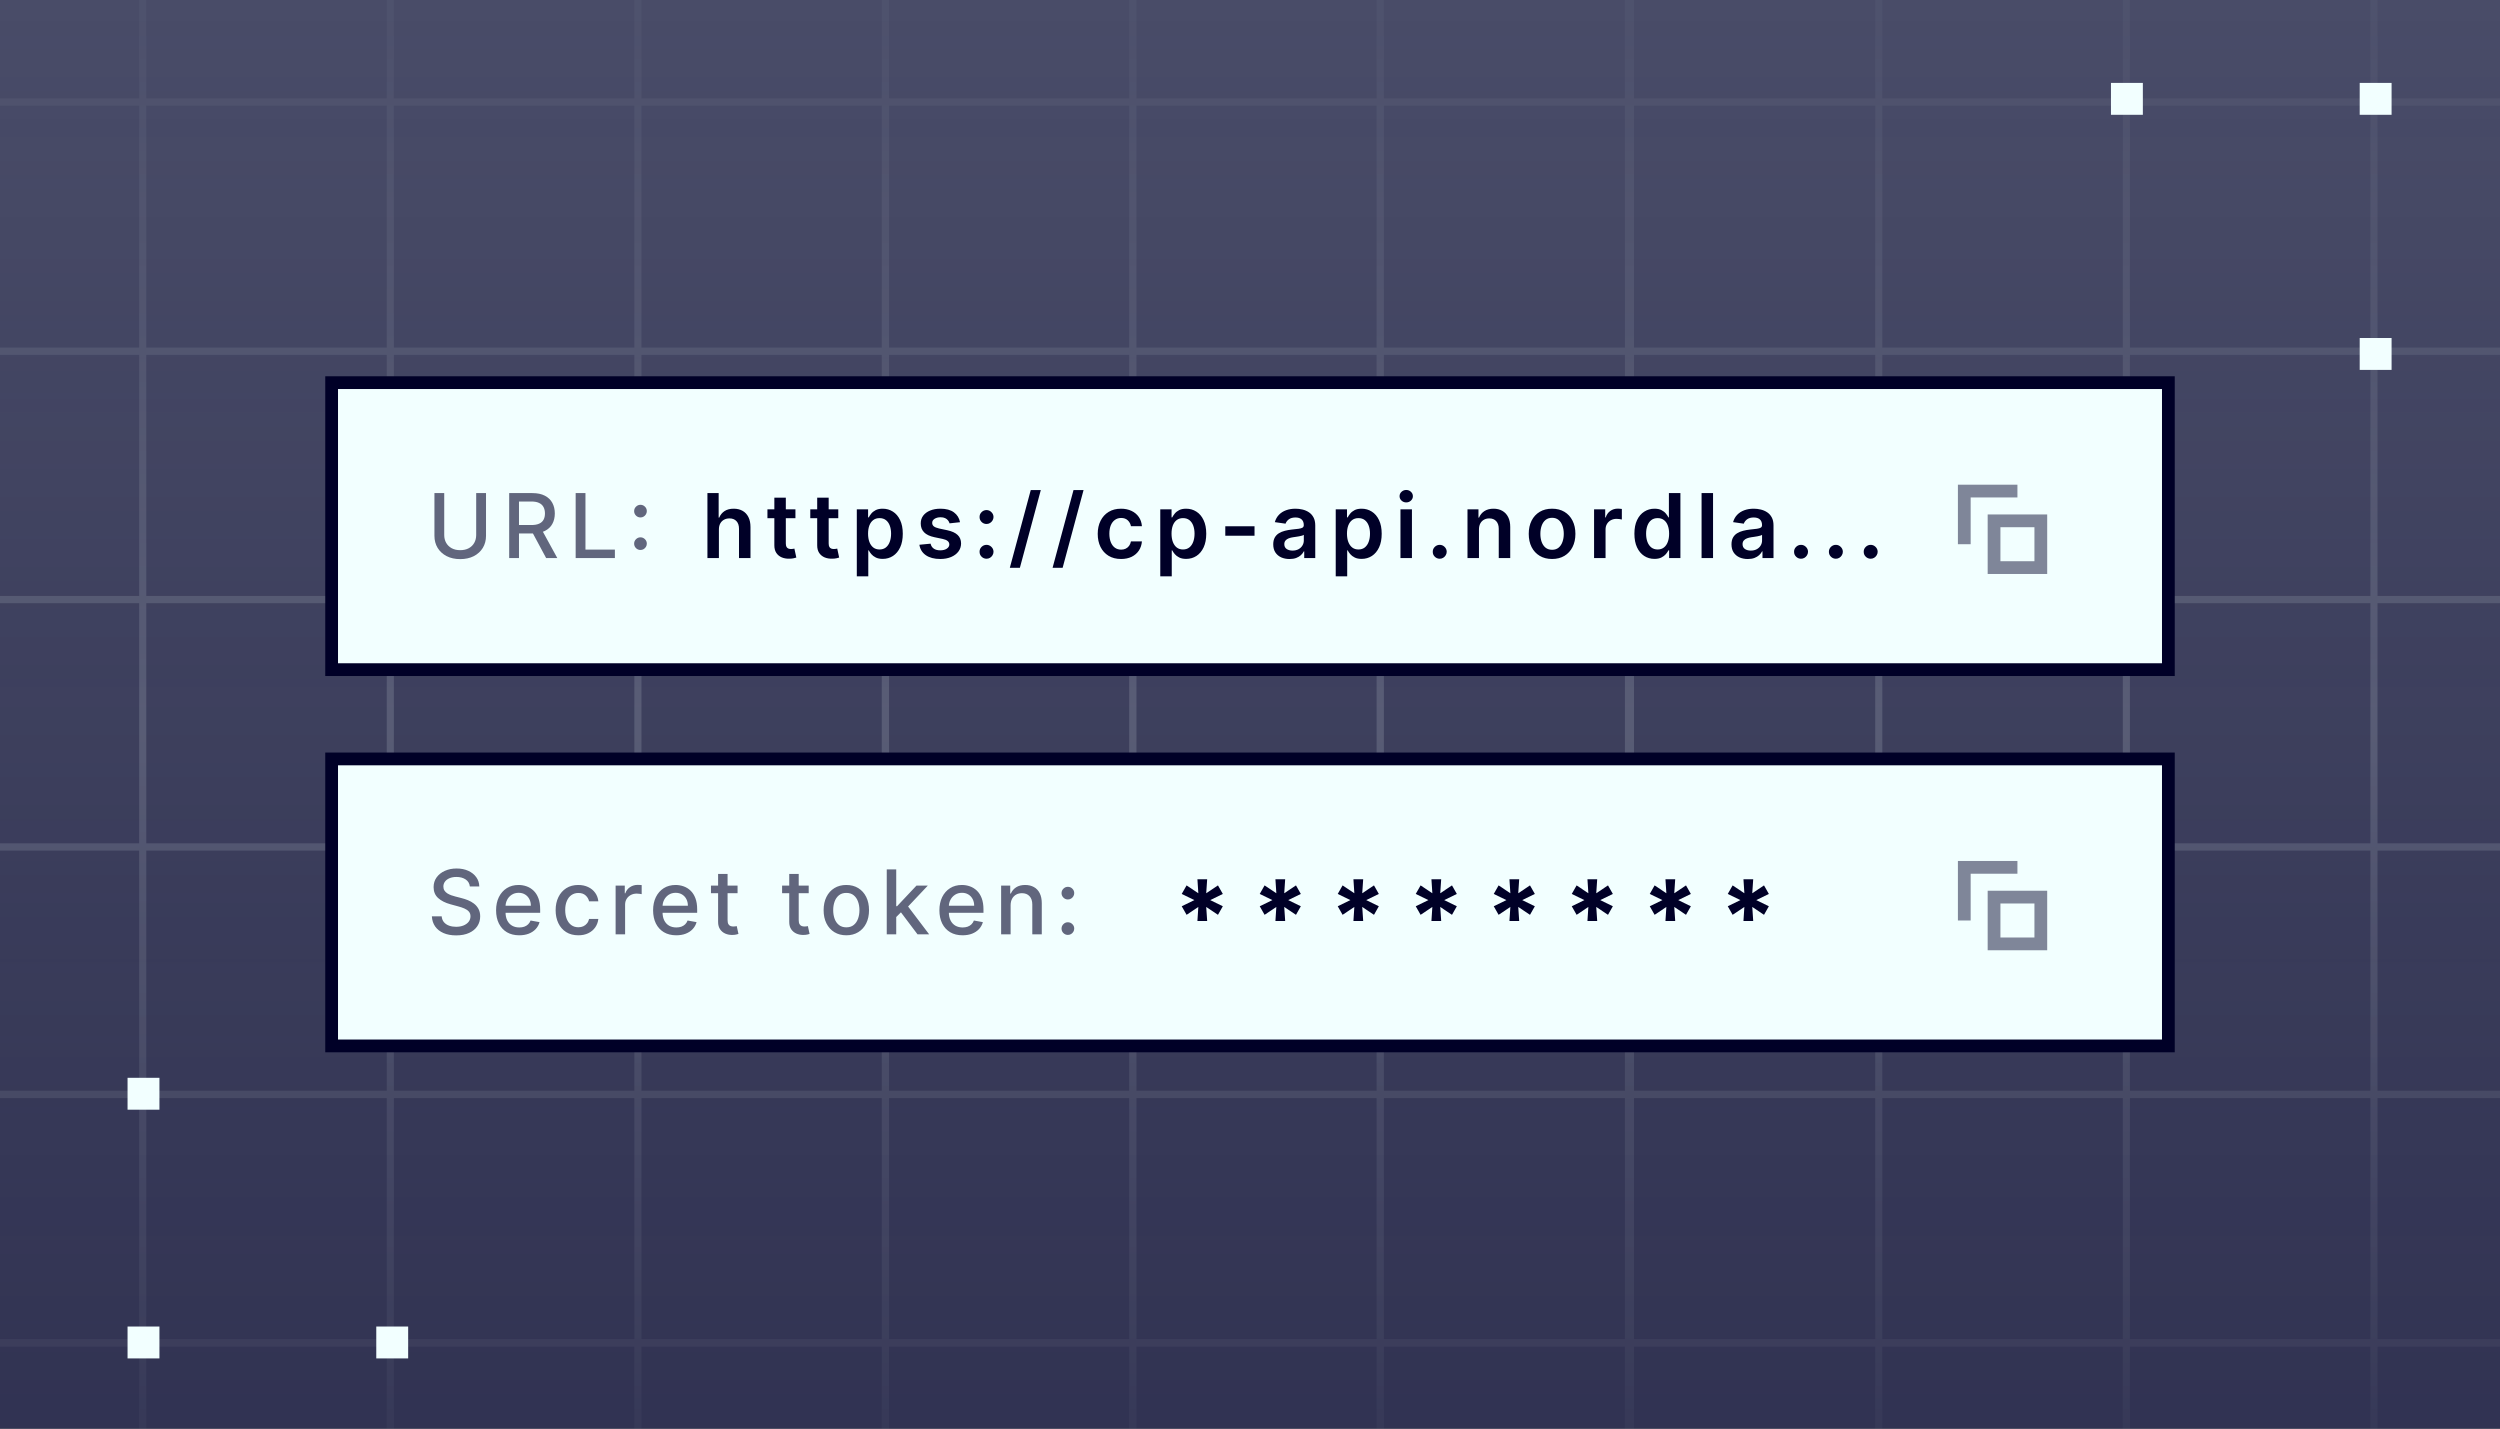
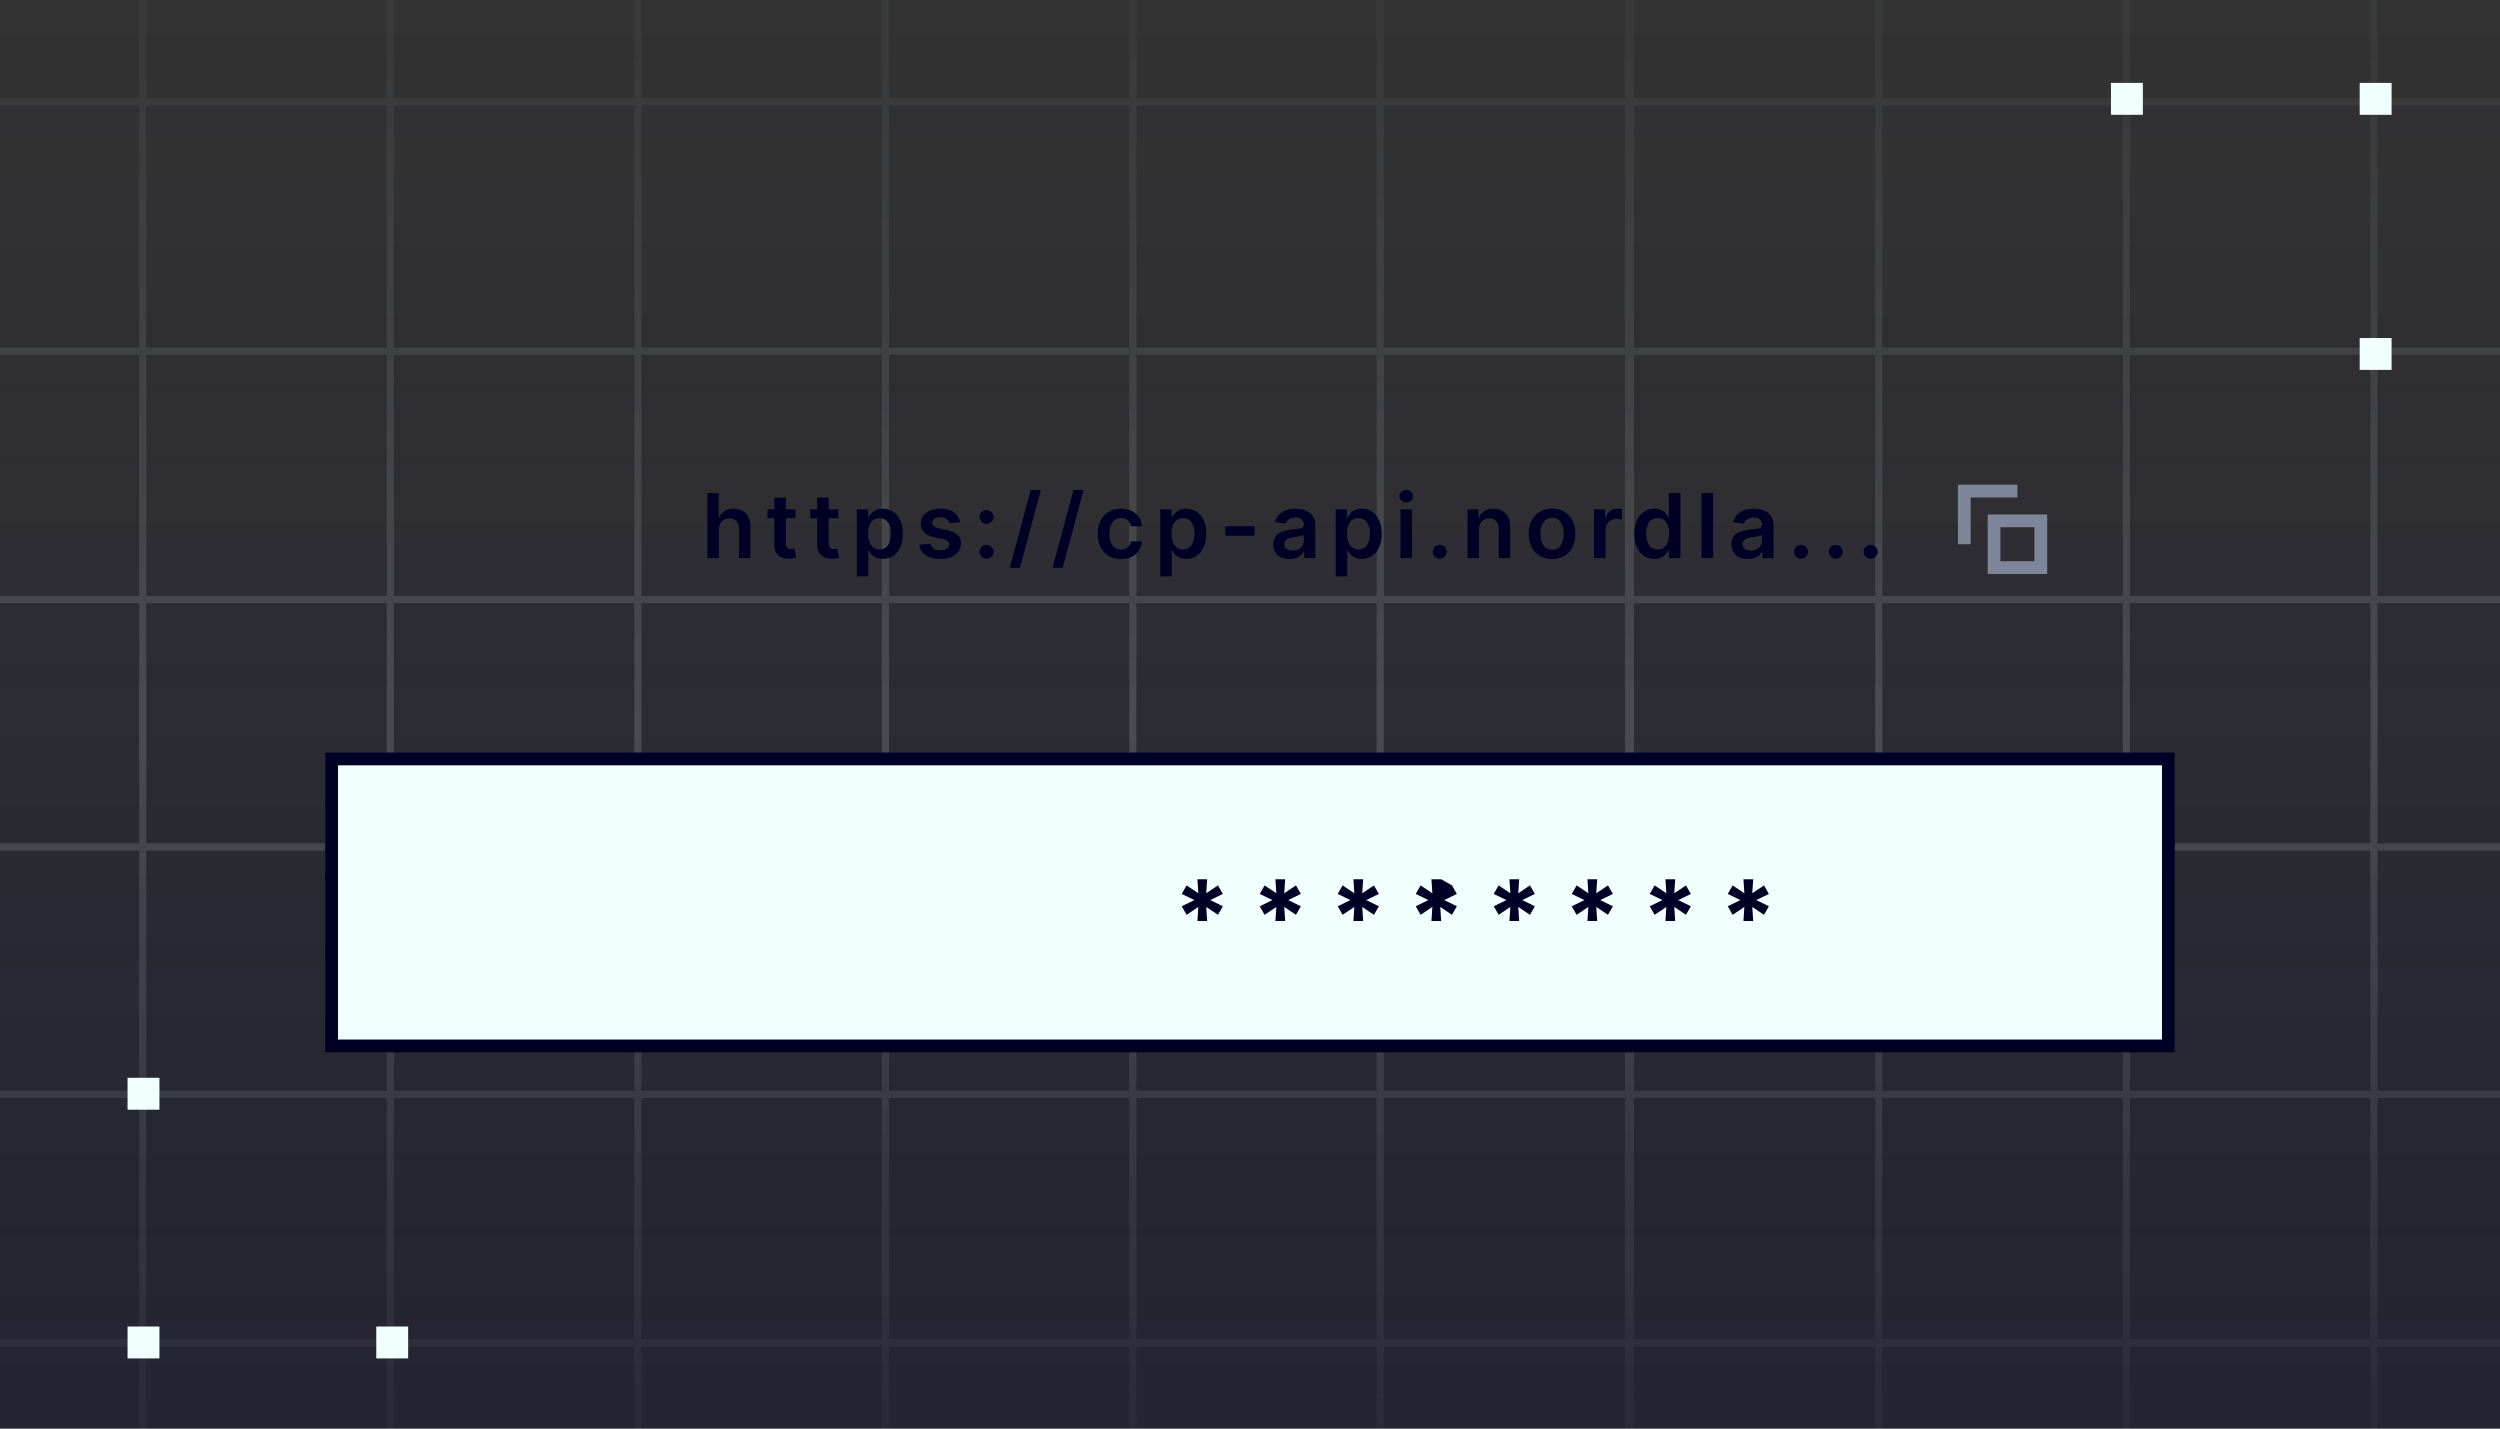
<svg xmlns="http://www.w3.org/2000/svg" width="392" height="224" viewBox="0 0 392 224" fill="none">
  <rect x="0" y="0" width="392" height="224" fill="#333333" stroke="none" />
  <g clip-path="url(#clip0_3937_17754)">
-     <rect width="392" height="224" fill="#494C68" />
    <rect width="392" height="224" fill="url(#paint0_linear_3937_17754)" />
    <path opacity="0.15" d="M528 522.241H-17.002V210.168H-17.001V-101.104H528V522.241ZM-16.002 521.241H21.821V483.445H-16.002V521.241ZM22.935 521.241H60.645V483.445H22.935V521.241ZM61.758 521.241H99.466V483.445H61.758V521.241ZM100.581 521.241H138.26V483.445H100.581V521.241ZM139.402 521.241H177.056V483.445H139.402V521.241ZM178.196 521.241H215.851V483.445H178.196V521.241ZM216.992 521.241H254.787V483.445H216.992V521.241ZM295.147 521.241H332.857V483.445H295.147V521.241ZM333.97 521.241H371.678V483.445H333.97V521.241ZM372.793 521.241H410.473V483.445H372.793V521.241ZM411.614 521.241H449.268V483.445H411.614V521.241ZM450.409 521.241H488.064V483.445H450.409V521.241ZM489.204 521.241H527V483.445H489.204V521.241ZM256.21 521.241H294.033V483.445H256.21V521.241ZM256.21 482.305H294.033V444.65H256.21V482.305ZM-16.002 482.305H21.821V444.65H-16.002V482.305ZM22.935 482.305H60.645V444.65H22.935V482.305ZM61.758 482.305H99.466V444.65H61.758V482.305ZM100.581 482.305H138.26V444.65H100.581V482.305ZM139.402 482.305H177.056V444.65H139.402V482.305ZM178.196 482.305H215.851V444.65H178.196V482.305ZM216.992 482.305H254.787V444.65H216.992V482.305ZM295.147 482.305H332.857V444.65H295.147V482.305ZM333.97 482.305H371.678V444.65H333.97V482.305ZM372.793 482.305H410.473V444.65H372.793V482.305ZM411.614 482.305H449.268V444.65H411.614V482.305ZM450.409 482.305H488.064V444.65H450.409V482.305ZM489.204 482.305H527V444.65H489.204V482.305ZM-16.002 443.509H21.821V405.856H-16.002V443.509ZM22.935 443.509H60.645V405.856H22.935V443.509ZM61.758 443.509H99.466V405.856H61.758V443.509ZM100.581 443.509H138.26V405.856H100.581V443.509ZM139.402 443.509H177.056V405.856H139.402V443.509ZM178.196 443.509H215.851V405.856H178.196V443.509ZM216.992 443.509H254.787V405.856H216.992V443.509ZM256.21 443.509H294.033V405.856H256.21V443.509ZM295.147 443.509H332.857V405.856H295.147V443.509ZM333.97 443.509H371.678V405.856H333.97V443.509ZM372.793 443.509H410.473V405.856H372.793V443.509ZM411.614 443.509H449.268V405.856H411.614V443.509ZM450.409 443.509H488.064V405.856H450.409V443.509ZM489.204 443.509H527V405.856H489.204V443.509ZM-16.002 404.714H21.821V366.92H-16.002V404.714ZM22.935 404.714H60.645V366.92H22.935V404.714ZM61.758 404.714H99.466V366.92H61.758V404.714ZM100.581 404.714H138.26V366.92H100.581V404.714ZM139.402 404.714H177.056V366.92H139.402V404.714ZM178.196 404.714H215.851V366.92H178.196V404.714ZM216.992 404.714H254.787V366.92H216.992V404.714ZM256.21 404.714H294.033V366.92H256.21V404.714ZM295.147 404.714H332.857V366.92H295.147V404.714ZM333.97 404.714H371.678V366.92H333.97V404.714ZM372.793 404.714H410.473V366.92H372.793V404.714ZM411.614 404.714H449.268V366.92H411.614V404.714ZM450.409 404.714H488.064V366.92H450.409V404.714ZM489.204 404.714H527V366.92H489.204V404.714ZM-16.002 365.775H21.821V327.839H-16.002V365.775ZM22.935 365.775H60.645V327.839H22.935V365.775ZM61.758 365.775H99.466V327.839H61.758V365.775ZM100.581 365.775H138.26V327.839H100.581V365.775ZM139.402 365.775H177.056V327.839H139.402V365.775ZM178.196 365.775H215.851V327.839H178.196V365.775ZM216.992 365.775H254.787V327.839H216.992V365.775ZM256.21 365.775H294.033V327.839H256.21V365.775ZM295.147 365.775H332.857V327.839H295.147V365.775ZM333.97 365.775H371.678V327.839H333.97V365.775ZM372.793 365.775H410.473V327.839H372.793V365.775ZM411.614 365.775H449.268V327.839H411.614V365.775ZM450.409 365.775H488.064V327.839H450.409V365.775ZM489.204 365.775H527V327.839H489.204V365.775ZM-16.002 326.695H21.821V288.899H-16.002V326.695ZM22.935 326.695H60.645V288.899H22.935V326.695ZM61.758 326.695H99.466V288.899H61.758V326.695ZM100.581 326.695H138.26V288.899H100.581V326.695ZM139.402 326.695H177.056V288.899H139.402V326.695ZM178.196 326.695H215.851V288.899H178.196V326.695ZM216.992 326.695H254.787V288.899H216.992V326.695ZM256.21 326.695H294.033V288.899H256.21V326.695ZM295.147 326.695H332.857V288.899H295.147V326.695ZM333.97 326.695H371.678V288.899H333.97V326.695ZM372.793 326.695H410.473V288.899H372.793V326.695ZM411.614 326.695H449.268V288.899H411.614V326.695ZM450.409 326.695H488.064V288.899H450.409V326.695ZM489.204 326.695H527V288.899H489.204V326.695ZM-16.002 287.759H21.821V250.104H-16.002V287.759ZM22.935 287.759H60.645V250.104H22.935V287.759ZM61.758 287.759H99.466V250.104H61.758V287.759ZM100.581 287.759H138.26V250.104H100.581V287.759ZM139.402 287.759H177.056V250.104H139.402V287.759ZM178.196 287.759H215.851V250.104H178.196V287.759ZM216.992 287.759H254.787V250.104H216.992V287.759ZM256.21 287.759H294.033V250.104H256.21V287.759ZM295.147 287.759H332.857V250.104H295.147V287.759ZM333.97 287.759H371.678V250.104H333.97V287.759ZM372.793 287.759H410.473V250.104H372.793V287.759ZM411.614 287.759H449.268V250.104H411.614V287.759ZM450.409 287.759H488.064V250.104H450.409V287.759ZM489.204 287.759H527V250.104H489.204V287.759ZM-16.002 248.963H21.821V211.168H-16.002V248.963ZM22.935 248.963H60.645V211.168H22.935V248.963ZM61.758 248.963H99.466V211.168H61.758V248.963ZM100.581 248.963H138.26V211.168H100.581V248.963ZM139.402 248.963H177.056V211.168H139.402V248.963ZM178.196 248.963H215.851V211.168H178.196V248.963ZM216.992 248.963H254.787V211.168H216.992V248.963ZM256.21 248.963H294.033V211.168H256.21V248.963ZM295.147 248.963H332.857V211.168H295.147V248.963ZM333.97 248.963H371.678V211.168H333.97V248.963ZM372.793 248.963H410.473V211.168H372.793V248.963ZM411.614 248.963H449.268V211.168H411.614V248.963ZM450.409 248.963H488.064V211.168H450.409V248.963ZM489.204 248.963H527V211.168H489.204V248.963ZM-16.001 209.969H21.821V172.173H-16.001V209.969ZM22.936 209.969H60.645V172.173H22.936V209.969ZM61.758 209.969H99.466V172.173H61.758V209.969ZM100.581 209.969H138.261V172.173H100.581V209.969ZM139.402 209.969H177.056V172.173H139.402V209.969ZM178.197 209.969H215.852V172.173H178.197V209.969ZM216.992 209.969H254.788V172.173H216.992V209.969ZM256.21 209.969H294.033V172.173H256.21V209.969ZM295.147 209.969H332.857V172.173H295.147V209.969ZM333.97 209.969H371.678V172.173H333.97V209.969ZM372.793 209.969H410.473V172.173H372.793V209.969ZM411.614 209.969H449.268V172.173H411.614V209.969ZM450.409 209.969H488.064V172.173H450.409V209.969ZM489.204 209.969H527V172.173H489.204V209.969ZM-16.001 171.032H21.821V133.377H-16.001V171.032ZM22.936 171.032H60.645V133.377H22.936V171.032ZM61.758 171.032H99.466V133.377H61.758V171.032ZM100.581 171.032H138.261V133.377H100.581V171.032ZM139.402 171.032H177.056V133.377H139.402V171.032ZM178.197 171.032H215.852V133.377H178.197V171.032ZM216.992 171.032H254.788V133.377H216.992V171.032ZM256.21 171.032H294.033V133.378H256.21V171.032ZM295.147 171.032H332.857V133.378H295.147V171.032ZM333.97 171.032H371.678V133.378H333.97V171.032ZM372.793 171.032H410.473V133.378H372.793V171.032ZM411.614 171.032H449.268V133.378H411.614V171.032ZM450.409 171.032H488.064V133.378H450.409V171.032ZM489.204 171.032H527V133.378H489.204V171.032ZM-16.001 132.236H21.821V94.584H-16.001V132.236ZM22.936 132.236H60.645V94.584H22.936V132.236ZM61.758 132.236H99.466V94.584H61.758V132.236ZM100.581 132.236H138.261V94.584H100.581V132.236ZM139.402 132.236H177.056V94.584H139.402V132.236ZM178.197 132.236H215.852V94.584H178.197V132.236ZM216.992 132.236H254.788V94.584H216.992V132.236ZM256.21 132.236H294.033V94.584H256.21V132.236ZM295.147 132.236H332.857V94.584H295.147V132.236ZM333.97 132.236H371.678V94.584H333.97V132.236ZM372.793 132.236H410.473V94.584H372.793V132.236ZM411.614 132.236H449.268V94.584H411.614V132.236ZM450.409 132.236H488.064V94.584H450.409V132.236ZM489.204 132.236H527V94.584H489.204V132.236ZM256.21 93.441H294.033V55.648H256.21V93.441ZM295.147 93.441H332.857V55.648H295.147V93.441ZM333.97 93.441H371.678V55.648H333.97V93.441ZM372.793 93.441H410.473V55.648H372.793V93.441ZM411.614 93.441H449.268V55.648H411.614V93.441ZM450.409 93.441H488.064V55.648H450.409V93.441ZM489.204 93.441H527V55.648H489.204V93.441ZM-16.001 93.44H21.821V55.648H-16.001V93.44ZM22.936 93.44H60.645V55.648H22.936V93.44ZM61.758 93.44H99.466V55.648H61.758V93.44ZM100.581 93.44H138.261V55.648H100.581V93.44ZM139.402 93.44H177.056V55.648H139.402V93.44ZM178.197 93.44H215.852V55.648H178.197V93.44ZM216.992 93.44H254.788V55.648H216.992V93.44ZM-16.001 54.503H21.821V16.566H-16.001V54.503ZM22.936 54.503H60.645V16.566H22.936V54.503ZM61.758 54.503H99.466V16.566H61.758V54.503ZM100.581 54.503H138.261V16.566H100.581V54.503ZM139.402 54.503H177.056V16.566H139.402V54.503ZM178.197 54.503H215.852V16.566H178.197V54.503ZM216.992 54.503H254.788V16.566H216.992V54.503ZM256.21 54.503H294.033V16.566H256.21V54.503ZM295.147 54.503H332.857V16.566H295.147V54.503ZM333.97 54.503H371.678V16.566H333.97V54.503ZM372.793 54.503H410.473V16.566H372.793V54.503ZM411.614 54.503H449.268V16.566H411.614V54.503ZM450.409 54.503H488.064V16.566H450.409V54.503ZM489.204 54.503H527V16.566H489.204V54.503ZM-16.001 15.423H21.821V-22.373H-16.001V15.423ZM22.936 15.423H60.645V-22.373H22.936V15.423ZM61.758 15.423H99.466V-22.373H61.758V15.423ZM100.581 15.423H138.261V-22.373H100.581V15.423ZM139.402 15.423H177.056V-22.373H139.402V15.423ZM178.197 15.423H215.852V-22.373H178.197V15.423ZM216.992 15.423H254.788V-22.373H216.992V15.423ZM256.21 15.423H294.033V-22.373H256.21V15.423ZM295.147 15.423H332.857V-22.373H295.147V15.423ZM333.97 15.423H371.678V-22.373H333.97V15.423ZM372.793 15.423H410.473V-22.373H372.793V15.423ZM411.614 15.423H449.268V-22.373H411.614V15.423ZM450.409 15.423H488.064V-22.373H450.409V15.423ZM489.204 15.423H527V-22.373H489.204V15.423ZM-16.001 -23.514H21.821V-61.168H-16.001V-23.514ZM22.936 -23.514H60.645V-61.168H22.936V-23.514ZM61.758 -23.514H99.466V-61.168H61.758V-23.514ZM100.581 -23.514H138.261V-61.168H100.581V-23.514ZM139.402 -23.514H177.056V-61.168H139.402V-23.514ZM178.197 -23.514H215.852V-61.168H178.197V-23.514ZM216.992 -23.514H254.788V-61.168H216.992V-23.514ZM256.21 -23.514H294.033V-61.168H256.21V-23.514ZM295.147 -23.514H332.857V-61.168H295.147V-23.514ZM333.97 -23.514H371.678V-61.168H333.97V-23.514ZM372.793 -23.514H410.473V-61.168H372.793V-23.514ZM411.614 -23.514H449.268V-61.168H411.614V-23.514ZM450.409 -23.514H488.064V-61.168H450.409V-23.514ZM489.204 -23.514H527V-61.168H489.204V-23.514ZM-16.001 -62.31H21.821V-100.104H-16.001V-62.31ZM22.936 -62.31H60.645V-100.104H22.936V-62.31ZM61.758 -62.31H99.466V-100.104H61.758V-62.31ZM100.581 -62.31H138.261V-100.104H100.581V-62.31ZM139.402 -62.31H177.056V-100.104H139.402V-62.31ZM178.197 -62.31H215.852V-100.104H178.197V-62.31ZM216.992 -62.31H254.788V-100.104H216.992V-62.31ZM256.21 -62.31H294.033V-100.104H256.21V-62.31ZM295.147 -62.31H332.857V-100.104H295.147V-62.31ZM333.97 -62.31H371.678V-100.104H333.97V-62.31ZM372.793 -62.31H410.473V-100.104H372.793V-62.31ZM411.614 -62.31H449.268V-100.104H411.614V-62.31ZM450.409 -62.31H488.064V-100.104H450.409V-62.31ZM489.204 -62.31H527V-100.104H489.204V-62.31Z" fill="url(#paint1_linear_3937_17754)" />
    <path d="M331 18L331 13L336 13L336 18L331 18Z" fill="#F2FFFF" />
    <path d="M370 18L370 13L375 13L375 18L370 18Z" fill="#F2FFFF" />
    <path d="M370 58L370 53L375 53L375 58L370 58Z" fill="#F2FFFF" />
    <path d="M20 213L20 208L25 208L25 213L20 213Z" fill="#F2FFFF" />
    <path d="M20 174L20 169L25 169L25 174L20 174Z" fill="#F2FFFF" />
    <path d="M59 213L59 208L64 208L64 213L59 213Z" fill="#F2FFFF" />
-     <rect x="52" y="60" width="288" height="45" fill="#F2FFFF" stroke="#000027" stroke-width="2" />
    <path d="M321 90H311.667V80.667H321V90ZM313.667 88H319V82.667H313.667V88ZM316.333 78H309V85.333H307V76H316.333V78Z" fill="#7F8699" />
-     <path d="M74.666 77.318H76.207V84.015C76.207 84.728 76.04 85.359 75.705 85.909C75.371 86.456 74.9 86.887 74.293 87.202C73.687 87.513 72.976 87.669 72.16 87.669C71.349 87.669 70.639 87.513 70.033 87.202C69.426 86.887 68.956 86.456 68.621 85.909C68.286 85.359 68.119 84.728 68.119 84.015V77.318H69.655V83.891C69.655 84.351 69.756 84.761 69.958 85.119C70.164 85.477 70.454 85.758 70.828 85.964C71.203 86.166 71.647 86.267 72.16 86.267C72.678 86.267 73.123 86.166 73.498 85.964C73.876 85.758 74.164 85.477 74.363 85.119C74.565 84.761 74.666 84.351 74.666 83.891V77.318ZM79.841 87.5V77.318H83.47C84.259 77.318 84.914 77.454 85.434 77.726C85.958 77.998 86.349 78.374 86.607 78.854C86.866 79.332 86.995 79.883 86.995 80.51C86.995 81.133 86.864 81.682 86.602 82.156C86.344 82.626 85.953 82.992 85.429 83.254C84.909 83.516 84.254 83.647 83.465 83.647H80.716V82.325H83.326C83.823 82.325 84.228 82.253 84.539 82.111C84.854 81.968 85.084 81.761 85.23 81.489C85.376 81.218 85.449 80.891 85.449 80.51C85.449 80.126 85.374 79.792 85.225 79.511C85.079 79.229 84.849 79.013 84.534 78.864C84.222 78.712 83.813 78.636 83.306 78.636H81.377V87.5H79.841ZM84.867 82.906L87.383 87.5H85.633L83.167 82.906H84.867ZM90.264 87.5V77.318H91.8V86.178H96.414V87.5H90.264ZM100.427 86.237C100.155 86.237 99.921 86.141 99.726 85.949C99.53 85.753 99.432 85.518 99.432 85.243C99.432 84.971 99.53 84.739 99.726 84.547C99.921 84.351 100.155 84.254 100.427 84.254C100.699 84.254 100.932 84.351 101.128 84.547C101.323 84.739 101.421 84.971 101.421 85.243C101.421 85.425 101.375 85.593 101.282 85.745C101.192 85.894 101.073 86.013 100.924 86.103C100.775 86.192 100.609 86.237 100.427 86.237ZM100.427 81.136C100.155 81.136 99.921 81.04 99.726 80.848C99.53 80.653 99.432 80.417 99.432 80.142C99.432 79.87 99.53 79.638 99.726 79.446C99.921 79.251 100.155 79.153 100.427 79.153C100.699 79.153 100.932 79.251 101.128 79.446C101.323 79.638 101.421 79.87 101.421 80.142C101.421 80.324 101.375 80.492 101.282 80.644C101.192 80.793 101.073 80.913 100.924 81.002C100.775 81.092 100.609 81.136 100.427 81.136Z" fill="#000027" fill-opacity="0.6" />
    <path d="M112.724 83.026V87.5H110.925V77.318H112.685V81.161H112.774C112.953 80.73 113.23 80.391 113.604 80.142C113.982 79.89 114.463 79.764 115.046 79.764C115.576 79.764 116.039 79.875 116.433 80.097C116.828 80.319 117.133 80.644 117.348 81.072C117.567 81.499 117.676 82.021 117.676 82.638V87.5H115.876V82.916C115.876 82.403 115.744 82.003 115.479 81.718C115.217 81.43 114.849 81.285 114.375 81.285C114.057 81.285 113.772 81.355 113.52 81.494C113.271 81.63 113.076 81.827 112.933 82.086C112.794 82.344 112.724 82.658 112.724 83.026ZM124.724 79.864V81.256H120.334V79.864H124.724ZM121.418 78.034H123.217V85.203C123.217 85.445 123.254 85.631 123.327 85.76C123.403 85.886 123.503 85.972 123.625 86.019C123.748 86.065 123.884 86.088 124.033 86.088C124.146 86.088 124.248 86.08 124.341 86.063C124.437 86.047 124.51 86.032 124.56 86.019L124.863 87.425C124.767 87.459 124.629 87.495 124.45 87.535C124.275 87.575 124.059 87.598 123.804 87.604C123.353 87.618 122.947 87.55 122.586 87.401C122.225 87.248 121.938 87.013 121.726 86.695C121.517 86.376 121.414 85.979 121.418 85.501V78.034ZM131.442 79.864V81.256H127.052V79.864H131.442ZM128.136 78.034H129.936V85.203C129.936 85.445 129.972 85.631 130.045 85.76C130.121 85.886 130.221 85.972 130.344 86.019C130.466 86.065 130.602 86.088 130.751 86.088C130.864 86.088 130.967 86.08 131.059 86.063C131.156 86.047 131.228 86.032 131.278 86.019L131.581 87.425C131.485 87.459 131.348 87.495 131.169 87.535C130.993 87.575 130.778 87.598 130.522 87.604C130.072 87.618 129.666 87.55 129.304 87.401C128.943 87.248 128.656 87.013 128.444 86.695C128.236 86.376 128.133 85.979 128.136 85.501V78.034ZM134.347 90.364V79.864H136.117V81.126H136.222C136.314 80.941 136.445 80.744 136.614 80.535C136.783 80.323 137.012 80.142 137.3 79.993C137.589 79.84 137.957 79.764 138.404 79.764C138.994 79.764 139.526 79.915 140 80.217C140.477 80.515 140.855 80.957 141.134 81.544C141.415 82.127 141.556 82.843 141.556 83.692C141.556 84.53 141.419 85.243 141.144 85.829C140.868 86.416 140.494 86.864 140.02 87.172C139.546 87.48 139.009 87.634 138.409 87.634C137.972 87.634 137.609 87.561 137.32 87.415C137.032 87.27 136.8 87.094 136.624 86.888C136.452 86.68 136.318 86.483 136.222 86.297H136.147V90.364H134.347ZM136.112 83.682C136.112 84.176 136.182 84.608 136.321 84.979C136.464 85.351 136.667 85.641 136.933 85.849C137.201 86.055 137.526 86.158 137.907 86.158C138.305 86.158 138.638 86.052 138.906 85.84C139.175 85.624 139.377 85.331 139.513 84.96C139.652 84.585 139.722 84.159 139.722 83.682C139.722 83.208 139.654 82.787 139.518 82.419C139.382 82.051 139.18 81.763 138.911 81.554C138.643 81.345 138.308 81.241 137.907 81.241C137.523 81.241 137.196 81.342 136.928 81.544C136.659 81.746 136.455 82.03 136.316 82.394C136.18 82.759 136.112 83.188 136.112 83.682ZM150.533 81.882L148.892 82.061C148.846 81.895 148.765 81.74 148.649 81.594C148.536 81.448 148.383 81.33 148.191 81.241C147.999 81.151 147.764 81.106 147.485 81.106C147.111 81.106 146.796 81.188 146.541 81.35C146.289 81.513 146.165 81.723 146.168 81.981C146.165 82.204 146.246 82.384 146.411 82.523C146.58 82.663 146.859 82.777 147.247 82.867L148.549 83.145C149.272 83.301 149.809 83.548 150.16 83.886C150.515 84.224 150.694 84.666 150.697 85.213C150.694 85.694 150.553 86.118 150.274 86.486C149.999 86.85 149.616 87.135 149.126 87.341C148.635 87.546 148.072 87.649 147.436 87.649C146.501 87.649 145.749 87.454 145.178 87.062C144.608 86.668 144.269 86.12 144.159 85.417L145.914 85.248C145.994 85.593 146.163 85.853 146.421 86.028C146.68 86.204 147.016 86.292 147.431 86.292C147.858 86.292 148.201 86.204 148.46 86.028C148.722 85.853 148.852 85.636 148.852 85.377C148.852 85.158 148.768 84.978 148.599 84.835C148.433 84.693 148.175 84.583 147.823 84.507L146.521 84.234C145.788 84.081 145.246 83.824 144.895 83.463C144.544 83.099 144.37 82.638 144.373 82.081C144.37 81.61 144.497 81.203 144.756 80.858C145.018 80.51 145.381 80.242 145.845 80.053C146.312 79.86 146.851 79.764 147.46 79.764C148.355 79.764 149.06 79.955 149.573 80.336C150.09 80.717 150.41 81.233 150.533 81.882ZM154.69 87.609C154.388 87.609 154.129 87.503 153.914 87.291C153.699 87.079 153.593 86.82 153.596 86.516C153.593 86.217 153.699 85.962 153.914 85.75C154.129 85.538 154.388 85.432 154.69 85.432C154.981 85.432 155.235 85.538 155.45 85.75C155.669 85.962 155.78 86.217 155.783 86.516C155.78 86.718 155.727 86.902 155.624 87.067C155.525 87.233 155.392 87.366 155.227 87.465C155.064 87.561 154.885 87.609 154.69 87.609ZM154.69 82.16C154.388 82.16 154.129 82.055 153.914 81.842C153.699 81.627 153.593 81.368 153.596 81.067C153.593 80.769 153.699 80.513 153.914 80.301C154.129 80.086 154.388 79.978 154.69 79.978C154.981 79.978 155.235 80.086 155.45 80.301C155.669 80.513 155.78 80.769 155.783 81.067C155.78 81.266 155.727 81.448 155.624 81.614C155.525 81.779 155.392 81.912 155.227 82.011C155.064 82.111 154.885 82.16 154.69 82.16ZM163.198 76.841L159.917 89.031H158.341L161.622 76.841H163.198ZM169.902 76.841L166.621 89.031H165.045L168.326 76.841H169.902ZM175.782 87.649C175.02 87.649 174.365 87.482 173.818 87.147C173.275 86.812 172.855 86.35 172.56 85.76C172.269 85.167 172.123 84.484 172.123 83.712C172.123 82.936 172.272 82.252 172.57 81.658C172.869 81.062 173.289 80.598 173.833 80.266C174.38 79.932 175.026 79.764 175.772 79.764C176.392 79.764 176.94 79.879 177.418 80.107C177.898 80.333 178.281 80.653 178.566 81.067C178.851 81.478 179.013 81.958 179.053 82.508H177.333C177.263 82.141 177.098 81.834 176.836 81.589C176.577 81.34 176.231 81.216 175.797 81.216C175.429 81.216 175.106 81.315 174.827 81.514C174.549 81.71 174.332 81.992 174.176 82.359C174.024 82.727 173.947 83.168 173.947 83.682C173.947 84.202 174.024 84.65 174.176 85.024C174.328 85.395 174.542 85.682 174.817 85.884C175.096 86.083 175.422 86.183 175.797 86.183C176.062 86.183 176.299 86.133 176.508 86.033C176.72 85.931 176.897 85.783 177.04 85.591C177.182 85.399 177.28 85.165 177.333 84.89H179.053C179.01 85.43 178.851 85.909 178.576 86.327C178.301 86.741 177.926 87.066 177.452 87.301C176.978 87.533 176.422 87.649 175.782 87.649ZM181.931 90.364V79.864H183.701V81.126H183.805C183.898 80.941 184.029 80.744 184.198 80.535C184.367 80.323 184.596 80.142 184.884 79.993C185.172 79.84 185.54 79.764 185.988 79.764C186.578 79.764 187.11 79.915 187.584 80.217C188.061 80.515 188.439 80.957 188.717 81.544C188.999 82.127 189.14 82.843 189.14 83.692C189.14 84.53 189.002 85.243 188.727 85.829C188.452 86.416 188.078 86.864 187.604 87.172C187.13 87.48 186.593 87.634 185.993 87.634C185.555 87.634 185.192 87.561 184.904 87.415C184.616 87.27 184.384 87.094 184.208 86.888C184.036 86.68 183.901 86.483 183.805 86.297H183.731V90.364H181.931ZM183.696 83.682C183.696 84.176 183.765 84.608 183.905 84.979C184.047 85.351 184.251 85.641 184.516 85.849C184.785 86.055 185.109 86.158 185.491 86.158C185.888 86.158 186.221 86.052 186.49 85.84C186.758 85.624 186.961 85.331 187.096 84.96C187.236 84.585 187.305 84.159 187.305 83.682C187.305 83.208 187.237 82.787 187.101 82.419C186.966 82.051 186.763 81.763 186.495 81.554C186.226 81.345 185.892 81.241 185.491 81.241C185.106 81.241 184.78 81.342 184.511 81.544C184.243 81.746 184.039 82.03 183.9 82.394C183.764 82.759 183.696 83.188 183.696 83.682ZM196.71 82.519V84H192.126V82.519H196.71ZM202.2 87.654C201.716 87.654 201.28 87.568 200.892 87.396C200.508 87.22 200.203 86.961 199.978 86.62C199.756 86.279 199.644 85.858 199.644 85.357C199.644 84.926 199.724 84.57 199.883 84.288C200.042 84.007 200.259 83.781 200.534 83.612C200.81 83.443 201.119 83.316 201.464 83.229C201.812 83.14 202.172 83.075 202.543 83.035C202.99 82.989 203.353 82.948 203.632 82.911C203.91 82.871 204.112 82.812 204.238 82.732C204.368 82.649 204.432 82.522 204.432 82.349V82.32C204.432 81.945 204.321 81.655 204.099 81.45C203.877 81.244 203.557 81.141 203.14 81.141C202.699 81.141 202.349 81.237 202.091 81.43C201.835 81.622 201.663 81.849 201.573 82.111L199.893 81.872C200.026 81.408 200.244 81.02 200.549 80.709C200.854 80.394 201.227 80.159 201.668 80.003C202.109 79.844 202.596 79.764 203.13 79.764C203.497 79.764 203.864 79.807 204.228 79.894C204.593 79.98 204.926 80.122 205.228 80.321C205.529 80.517 205.771 80.783 205.953 81.121C206.139 81.46 206.232 81.882 206.232 82.389V87.5H204.502V86.451H204.442C204.333 86.663 204.179 86.862 203.98 87.048C203.784 87.23 203.537 87.377 203.239 87.49C202.944 87.599 202.598 87.654 202.2 87.654ZM202.667 86.332C203.028 86.332 203.342 86.26 203.607 86.118C203.872 85.972 204.076 85.78 204.218 85.541C204.364 85.303 204.437 85.042 204.437 84.761V83.861C204.381 83.907 204.285 83.95 204.149 83.99C204.016 84.03 203.867 84.065 203.701 84.094C203.536 84.124 203.372 84.151 203.209 84.174C203.047 84.197 202.906 84.217 202.787 84.234C202.518 84.27 202.278 84.33 202.066 84.413C201.854 84.496 201.686 84.612 201.564 84.761C201.441 84.906 201.38 85.095 201.38 85.327C201.38 85.659 201.501 85.909 201.743 86.078C201.984 86.247 202.293 86.332 202.667 86.332ZM209.442 90.364V79.864H211.211V81.126H211.316C211.409 80.941 211.54 80.744 211.709 80.535C211.878 80.323 212.106 80.142 212.395 79.993C212.683 79.84 213.051 79.764 213.498 79.764C214.088 79.764 214.62 79.915 215.094 80.217C215.571 80.515 215.949 80.957 216.228 81.544C216.509 82.127 216.65 82.843 216.65 83.692C216.65 84.53 216.513 85.243 216.238 85.829C215.963 86.416 215.588 86.864 215.114 87.172C214.64 87.48 214.103 87.634 213.503 87.634C213.066 87.634 212.703 87.561 212.415 87.415C212.126 87.27 211.894 87.094 211.719 86.888C211.546 86.68 211.412 86.483 211.316 86.297H211.241V90.364H209.442ZM211.206 83.682C211.206 84.176 211.276 84.608 211.415 84.979C211.558 85.351 211.762 85.641 212.027 85.849C212.295 86.055 212.62 86.158 213.001 86.158C213.399 86.158 213.732 86.052 214 85.84C214.269 85.624 214.471 85.331 214.607 84.96C214.746 84.585 214.816 84.159 214.816 83.682C214.816 83.208 214.748 82.787 214.612 82.419C214.476 82.051 214.274 81.763 214.005 81.554C213.737 81.345 213.402 81.241 213.001 81.241C212.617 81.241 212.29 81.342 212.022 81.544C211.753 81.746 211.549 82.03 211.41 82.394C211.274 82.759 211.206 83.188 211.206 83.682ZM219.592 87.5V79.864H221.391V87.5H219.592ZM220.496 78.78C220.211 78.78 219.966 78.685 219.761 78.496C219.555 78.304 219.452 78.074 219.452 77.805C219.452 77.534 219.555 77.303 219.761 77.114C219.966 76.922 220.211 76.826 220.496 76.826C220.785 76.826 221.03 76.922 221.232 77.114C221.438 77.303 221.54 77.534 221.54 77.805C221.54 78.074 221.438 78.304 221.232 78.496C221.03 78.685 220.785 78.78 220.496 78.78ZM225.751 87.609C225.449 87.609 225.19 87.503 224.975 87.291C224.76 87.079 224.654 86.82 224.657 86.516C224.654 86.217 224.76 85.962 224.975 85.75C225.19 85.538 225.449 85.432 225.751 85.432C226.042 85.432 226.296 85.538 226.511 85.75C226.73 85.962 226.841 86.217 226.844 86.516C226.841 86.718 226.788 86.902 226.685 87.067C226.586 87.233 226.453 87.366 226.287 87.465C226.125 87.561 225.946 87.609 225.751 87.609ZM231.902 83.026V87.5H230.102V79.864H231.823V81.161H231.912C232.088 80.734 232.368 80.394 232.752 80.142C233.14 79.89 233.619 79.764 234.189 79.764C234.716 79.764 235.175 79.877 235.566 80.102C235.961 80.328 236.266 80.654 236.481 81.082C236.7 81.509 236.807 82.028 236.804 82.638V87.5H235.004V82.916C235.004 82.406 234.872 82.006 234.607 81.718C234.345 81.43 233.982 81.285 233.518 81.285C233.203 81.285 232.923 81.355 232.678 81.494C232.436 81.63 232.245 81.827 232.106 82.086C231.97 82.344 231.902 82.658 231.902 83.026ZM243.365 87.649C242.619 87.649 241.973 87.485 241.426 87.157C240.879 86.829 240.455 86.37 240.153 85.78C239.855 85.19 239.706 84.501 239.706 83.712C239.706 82.923 239.855 82.232 240.153 81.638C240.455 81.045 240.879 80.585 241.426 80.256C241.973 79.928 242.619 79.764 243.365 79.764C244.11 79.764 244.757 79.928 245.304 80.256C245.85 80.585 246.273 81.045 246.571 81.638C246.873 82.232 247.024 82.923 247.024 83.712C247.024 84.501 246.873 85.19 246.571 85.78C246.273 86.37 245.85 86.829 245.304 87.157C244.757 87.485 244.11 87.649 243.365 87.649ZM243.375 86.207C243.779 86.207 244.117 86.096 244.389 85.874C244.661 85.649 244.863 85.347 244.995 84.969C245.131 84.592 245.199 84.171 245.199 83.707C245.199 83.239 245.131 82.817 244.995 82.439C244.863 82.058 244.661 81.754 244.389 81.529C244.117 81.304 243.779 81.191 243.375 81.191C242.96 81.191 242.616 81.304 242.341 81.529C242.069 81.754 241.865 82.058 241.729 82.439C241.596 82.817 241.53 83.239 241.53 83.707C241.53 84.171 241.596 84.592 241.729 84.969C241.865 85.347 242.069 85.649 242.341 85.874C242.616 86.096 242.96 86.207 243.375 86.207ZM249.951 87.5V79.864H251.696V81.136H251.776C251.915 80.695 252.154 80.356 252.492 80.117C252.833 79.875 253.223 79.754 253.66 79.754C253.76 79.754 253.871 79.759 253.993 79.769C254.119 79.776 254.224 79.787 254.306 79.804V81.46C254.23 81.433 254.109 81.41 253.943 81.39C253.781 81.367 253.624 81.355 253.471 81.355C253.143 81.355 252.848 81.426 252.586 81.569C252.328 81.708 252.124 81.902 251.975 82.151C251.826 82.399 251.751 82.686 251.751 83.011V87.5H249.951ZM259.421 87.634C258.822 87.634 258.285 87.48 257.811 87.172C257.337 86.864 256.962 86.416 256.687 85.829C256.412 85.243 256.274 84.53 256.274 83.692C256.274 82.843 256.414 82.127 256.692 81.544C256.974 80.957 257.353 80.515 257.831 80.217C258.308 79.915 258.84 79.764 259.426 79.764C259.874 79.764 260.242 79.84 260.53 79.993C260.818 80.142 261.047 80.323 261.216 80.535C261.385 80.744 261.516 80.941 261.609 81.126H261.683V77.318H263.488V87.5H261.718V86.297H261.609C261.516 86.483 261.382 86.68 261.206 86.888C261.031 87.094 260.799 87.27 260.51 87.415C260.222 87.561 259.859 87.634 259.421 87.634ZM259.924 86.158C260.305 86.158 260.63 86.055 260.898 85.849C261.166 85.641 261.37 85.351 261.509 84.979C261.649 84.608 261.718 84.176 261.718 83.682C261.718 83.188 261.649 82.759 261.509 82.394C261.374 82.03 261.171 81.746 260.903 81.544C260.638 81.342 260.311 81.241 259.924 81.241C259.522 81.241 259.188 81.345 258.919 81.554C258.651 81.763 258.449 82.051 258.313 82.419C258.177 82.787 258.109 83.208 258.109 83.682C258.109 84.159 258.177 84.585 258.313 84.96C258.452 85.331 258.656 85.624 258.924 85.84C259.196 86.052 259.529 86.158 259.924 86.158ZM268.606 77.318V87.5H266.806V77.318H268.606ZM274.054 87.654C273.57 87.654 273.134 87.568 272.746 87.396C272.362 87.22 272.057 86.961 271.831 86.62C271.609 86.279 271.498 85.858 271.498 85.357C271.498 84.926 271.578 84.57 271.737 84.288C271.896 84.007 272.113 83.781 272.388 83.612C272.663 83.443 272.973 83.316 273.318 83.229C273.666 83.14 274.026 83.075 274.397 83.035C274.844 82.989 275.207 82.948 275.486 82.911C275.764 82.871 275.966 82.812 276.092 82.732C276.221 82.649 276.286 82.522 276.286 82.349V82.32C276.286 81.945 276.175 81.655 275.953 81.45C275.731 81.244 275.411 81.141 274.993 81.141C274.553 81.141 274.203 81.237 273.944 81.43C273.689 81.622 273.517 81.849 273.427 82.111L271.747 81.872C271.88 81.408 272.098 81.02 272.403 80.709C272.708 80.394 273.081 80.159 273.522 80.003C273.963 79.844 274.45 79.764 274.983 79.764C275.351 79.764 275.718 79.807 276.082 79.894C276.447 79.98 276.78 80.122 277.081 80.321C277.383 80.517 277.625 80.783 277.807 81.121C277.993 81.46 278.086 81.882 278.086 82.389V87.5H276.356V86.451H276.296C276.187 86.663 276.032 86.862 275.834 87.048C275.638 87.23 275.391 87.377 275.093 87.49C274.798 87.599 274.452 87.654 274.054 87.654ZM274.521 86.332C274.882 86.332 275.196 86.26 275.461 86.118C275.726 85.972 275.93 85.78 276.072 85.541C276.218 85.303 276.291 85.042 276.291 84.761V83.861C276.235 83.907 276.139 83.95 276.003 83.99C275.87 84.03 275.721 84.065 275.555 84.094C275.39 84.124 275.225 84.151 275.063 84.174C274.901 84.197 274.76 84.217 274.64 84.234C274.372 84.27 274.132 84.33 273.92 84.413C273.707 84.496 273.54 84.612 273.417 84.761C273.295 84.906 273.233 85.095 273.233 85.327C273.233 85.659 273.354 85.909 273.596 86.078C273.838 86.247 274.147 86.332 274.521 86.332ZM282.404 87.609C282.102 87.609 281.844 87.503 281.629 87.291C281.413 87.079 281.307 86.82 281.31 86.516C281.307 86.217 281.413 85.962 281.629 85.75C281.844 85.538 282.102 85.432 282.404 85.432C282.696 85.432 282.949 85.538 283.165 85.75C283.383 85.962 283.495 86.217 283.498 86.516C283.495 86.718 283.441 86.902 283.339 87.067C283.239 87.233 283.107 87.366 282.941 87.465C282.779 87.561 282.6 87.609 282.404 87.609ZM287.865 87.609C287.563 87.609 287.305 87.503 287.089 87.291C286.874 87.079 286.768 86.82 286.771 86.516C286.768 86.217 286.874 85.962 287.089 85.75C287.305 85.538 287.563 85.432 287.865 85.432C288.156 85.432 288.41 85.538 288.625 85.75C288.844 85.962 288.955 86.217 288.958 86.516C288.955 86.718 288.902 86.902 288.799 87.067C288.7 87.233 288.567 87.366 288.402 87.465C288.239 87.561 288.06 87.609 287.865 87.609ZM293.325 87.609C293.024 87.609 292.765 87.503 292.55 87.291C292.334 87.079 292.228 86.82 292.231 86.516C292.228 86.217 292.334 85.962 292.55 85.75C292.765 85.538 293.024 85.432 293.325 85.432C293.617 85.432 293.87 85.538 294.086 85.75C294.305 85.962 294.416 86.217 294.419 86.516C294.416 86.718 294.363 86.902 294.26 87.067C294.16 87.233 294.028 87.366 293.862 87.465C293.7 87.561 293.521 87.609 293.325 87.609Z" fill="#000027" />
    <rect x="52" y="119" width="288" height="45" fill="#F2FFFF" stroke="#000027" stroke-width="2" />
-     <path d="M321 149H311.667V139.667H321V149ZM313.667 147H319V141.667H313.667V147ZM316.333 137H309V144.333H307V135H316.333V137Z" fill="#7F8699" />
-     <path d="M73.672 138.993C73.619 138.522 73.4 138.158 73.016 137.899C72.631 137.637 72.147 137.506 71.564 137.506C71.146 137.506 70.785 137.573 70.48 137.705C70.175 137.835 69.938 138.013 69.769 138.242C69.603 138.468 69.521 138.724 69.521 139.013C69.521 139.255 69.577 139.464 69.69 139.639C69.806 139.815 69.956 139.962 70.142 140.082C70.331 140.198 70.533 140.295 70.749 140.375C70.964 140.451 71.171 140.514 71.37 140.564L72.364 140.822C72.689 140.902 73.022 141.01 73.364 141.146C73.705 141.281 74.022 141.46 74.313 141.683C74.605 141.905 74.84 142.18 75.019 142.508C75.201 142.836 75.293 143.229 75.293 143.686C75.293 144.263 75.144 144.775 74.845 145.222C74.55 145.67 74.121 146.023 73.558 146.281C72.997 146.54 72.32 146.669 71.524 146.669C70.762 146.669 70.102 146.548 69.546 146.306C68.989 146.064 68.553 145.721 68.238 145.277C67.923 144.83 67.749 144.299 67.716 143.686H69.257C69.287 144.054 69.406 144.361 69.615 144.606C69.827 144.848 70.097 145.028 70.425 145.148C70.757 145.264 71.12 145.322 71.514 145.322C71.948 145.322 72.335 145.254 72.673 145.118C73.014 144.979 73.282 144.786 73.478 144.541C73.674 144.293 73.771 144.003 73.771 143.671C73.771 143.37 73.685 143.123 73.513 142.93C73.344 142.738 73.113 142.579 72.822 142.453C72.533 142.327 72.207 142.216 71.842 142.12L70.639 141.792C69.824 141.57 69.178 141.243 68.7 140.812C68.226 140.382 67.989 139.812 67.989 139.102C67.989 138.516 68.148 138.004 68.467 137.566C68.785 137.129 69.216 136.789 69.759 136.547C70.303 136.302 70.916 136.179 71.599 136.179C72.288 136.179 72.896 136.3 73.423 136.542C73.954 136.784 74.371 137.117 74.676 137.541C74.981 137.962 75.14 138.446 75.153 138.993H73.672ZM81.42 146.654C80.668 146.654 80.02 146.493 79.476 146.172C78.936 145.847 78.519 145.391 78.224 144.805C77.932 144.215 77.786 143.524 77.786 142.732C77.786 141.949 77.932 141.26 78.224 140.663C78.519 140.067 78.93 139.601 79.457 139.266C79.987 138.932 80.607 138.764 81.316 138.764C81.747 138.764 82.164 138.835 82.569 138.978C82.973 139.121 83.336 139.344 83.657 139.649C83.979 139.954 84.233 140.35 84.418 140.837C84.604 141.321 84.697 141.91 84.697 142.602V143.129H78.626V142.016H83.24C83.24 141.625 83.16 141.278 83.001 140.977C82.842 140.672 82.618 140.431 82.33 140.256C82.045 140.08 81.71 139.992 81.326 139.992C80.908 139.992 80.544 140.095 80.232 140.3C79.924 140.503 79.685 140.768 79.516 141.096C79.35 141.421 79.267 141.774 79.267 142.155V143.025C79.267 143.535 79.357 143.969 79.536 144.327C79.718 144.685 79.972 144.959 80.297 145.148C80.621 145.333 81.001 145.426 81.435 145.426C81.717 145.426 81.974 145.386 82.206 145.307C82.438 145.224 82.638 145.101 82.807 144.939C82.976 144.777 83.106 144.576 83.195 144.337L84.602 144.591C84.489 145.005 84.287 145.368 83.996 145.68C83.707 145.988 83.344 146.228 82.907 146.401C82.473 146.57 81.977 146.654 81.42 146.654ZM90.683 146.654C89.943 146.654 89.307 146.487 88.773 146.152C88.243 145.814 87.835 145.348 87.55 144.755C87.265 144.162 87.123 143.482 87.123 142.717C87.123 141.941 87.269 141.257 87.56 140.663C87.852 140.067 88.263 139.601 88.793 139.266C89.324 138.932 89.948 138.764 90.668 138.764C91.248 138.764 91.765 138.872 92.219 139.087C92.673 139.299 93.039 139.598 93.317 139.982C93.599 140.367 93.766 140.816 93.82 141.33H92.373C92.293 140.972 92.111 140.663 91.826 140.405C91.544 140.146 91.166 140.017 90.692 140.017C90.278 140.017 89.915 140.126 89.604 140.345C89.295 140.561 89.055 140.869 88.883 141.27C88.71 141.668 88.624 142.138 88.624 142.682C88.624 143.239 88.709 143.719 88.878 144.124C89.047 144.528 89.285 144.841 89.594 145.063C89.905 145.285 90.272 145.396 90.692 145.396C90.974 145.396 91.229 145.345 91.458 145.242C91.69 145.136 91.884 144.985 92.04 144.79C92.199 144.594 92.31 144.359 92.373 144.084H93.82C93.766 144.578 93.606 145.018 93.337 145.406C93.069 145.794 92.709 146.099 92.258 146.321C91.811 146.543 91.286 146.654 90.683 146.654ZM96.529 146.5V138.864H97.966V140.077H98.046C98.185 139.666 98.43 139.343 98.781 139.107C99.136 138.869 99.537 138.749 99.984 138.749C100.077 138.749 100.187 138.753 100.313 138.759C100.442 138.766 100.543 138.774 100.616 138.784V140.206C100.556 140.189 100.45 140.171 100.298 140.151C100.145 140.128 99.993 140.116 99.84 140.116C99.489 140.116 99.176 140.191 98.901 140.34C98.629 140.486 98.413 140.69 98.254 140.952C98.095 141.21 98.016 141.505 98.016 141.837V146.5H96.529ZM106.04 146.654C105.288 146.654 104.64 146.493 104.096 146.172C103.556 145.847 103.138 145.391 102.843 144.805C102.552 144.215 102.406 143.524 102.406 142.732C102.406 141.949 102.552 141.26 102.843 140.663C103.138 140.067 103.549 139.601 104.076 139.266C104.607 138.932 105.226 138.764 105.936 138.764C106.366 138.764 106.784 138.835 107.188 138.978C107.593 139.121 107.956 139.344 108.277 139.649C108.599 139.954 108.852 140.35 109.038 140.837C109.223 141.321 109.316 141.91 109.316 142.602V143.129H103.246V142.016H107.86C107.86 141.625 107.78 141.278 107.621 140.977C107.462 140.672 107.238 140.431 106.95 140.256C106.665 140.08 106.33 139.992 105.946 139.992C105.528 139.992 105.163 140.095 104.852 140.3C104.544 140.503 104.305 140.768 104.136 141.096C103.97 141.421 103.887 141.774 103.887 142.155V143.025C103.887 143.535 103.977 143.969 104.156 144.327C104.338 144.685 104.592 144.959 104.916 145.148C105.241 145.333 105.621 145.426 106.055 145.426C106.337 145.426 106.594 145.386 106.826 145.307C107.058 145.224 107.258 145.101 107.427 144.939C107.596 144.777 107.725 144.576 107.815 144.337L109.222 144.591C109.109 145.005 108.907 145.368 108.615 145.68C108.327 145.988 107.964 146.228 107.527 146.401C107.092 146.57 106.597 146.654 106.04 146.654ZM115.65 138.864V140.057H111.479V138.864H115.65ZM112.598 137.034H114.084V144.258C114.084 144.546 114.127 144.763 114.213 144.909C114.3 145.052 114.411 145.149 114.547 145.202C114.686 145.252 114.837 145.277 114.999 145.277C115.118 145.277 115.223 145.269 115.312 145.252C115.402 145.236 115.471 145.222 115.521 145.212L115.789 146.44C115.703 146.473 115.581 146.507 115.422 146.54C115.262 146.576 115.064 146.596 114.825 146.599C114.434 146.606 114.069 146.536 113.731 146.391C113.393 146.245 113.12 146.019 112.911 145.714C112.702 145.41 112.598 145.027 112.598 144.566V137.034ZM126.804 138.864V140.057H122.633V138.864H126.804ZM123.752 137.034H125.238V144.258C125.238 144.546 125.281 144.763 125.368 144.909C125.454 145.052 125.565 145.149 125.701 145.202C125.84 145.252 125.991 145.277 126.153 145.277C126.272 145.277 126.377 145.269 126.466 145.252C126.556 145.236 126.625 145.222 126.675 145.212L126.944 146.44C126.857 146.473 126.735 146.507 126.576 146.54C126.417 146.576 126.218 146.596 125.979 146.599C125.588 146.606 125.223 146.536 124.885 146.391C124.547 146.245 124.274 146.019 124.065 145.714C123.856 145.41 123.752 145.027 123.752 144.566V137.034ZM132.703 146.654C131.987 146.654 131.363 146.49 130.829 146.162C130.295 145.834 129.881 145.375 129.586 144.785C129.291 144.195 129.144 143.505 129.144 142.717C129.144 141.924 129.291 141.232 129.586 140.638C129.881 140.045 130.295 139.585 130.829 139.256C131.363 138.928 131.987 138.764 132.703 138.764C133.419 138.764 134.044 138.928 134.578 139.256C135.111 139.585 135.525 140.045 135.82 140.638C136.115 141.232 136.263 141.924 136.263 142.717C136.263 143.505 136.115 144.195 135.82 144.785C135.525 145.375 135.111 145.834 134.578 146.162C134.044 146.49 133.419 146.654 132.703 146.654ZM132.708 145.406C133.172 145.406 133.557 145.284 133.862 145.038C134.167 144.793 134.392 144.467 134.538 144.059C134.687 143.651 134.761 143.202 134.761 142.712C134.761 142.224 134.687 141.777 134.538 141.369C134.392 140.958 134.167 140.629 133.862 140.38C133.557 140.131 133.172 140.007 132.708 140.007C132.241 140.007 131.853 140.131 131.545 140.38C131.24 140.629 131.013 140.958 130.864 141.369C130.718 141.777 130.645 142.224 130.645 142.712C130.645 143.202 130.718 143.651 130.864 144.059C131.013 144.467 131.24 144.793 131.545 145.038C131.853 145.284 132.241 145.406 132.708 145.406ZM140.409 143.91L140.399 142.095H140.658L143.701 138.864H145.48L142.01 142.543H141.777L140.409 143.91ZM139.042 146.5V136.318H140.529V146.5H139.042ZM143.865 146.5L141.13 142.871L142.154 141.832L145.689 146.5H143.865ZM150.932 146.654C150.18 146.654 149.532 146.493 148.988 146.172C148.448 145.847 148.03 145.391 147.735 144.805C147.443 144.215 147.298 143.524 147.298 142.732C147.298 141.949 147.443 141.26 147.735 140.663C148.03 140.067 148.441 139.601 148.968 139.266C149.498 138.932 150.118 138.764 150.827 138.764C151.258 138.764 151.676 138.835 152.08 138.978C152.485 139.121 152.848 139.344 153.169 139.649C153.491 139.954 153.744 140.35 153.93 140.837C154.115 141.321 154.208 141.91 154.208 142.602V143.129H148.138V142.016H152.751C152.751 141.625 152.672 141.278 152.513 140.977C152.354 140.672 152.13 140.431 151.842 140.256C151.557 140.08 151.222 139.992 150.837 139.992C150.42 139.992 150.055 140.095 149.744 140.3C149.435 140.503 149.197 140.768 149.028 141.096C148.862 141.421 148.779 141.774 148.779 142.155V143.025C148.779 143.535 148.869 143.969 149.048 144.327C149.23 144.685 149.483 144.959 149.808 145.148C150.133 145.333 150.513 145.426 150.947 145.426C151.229 145.426 151.485 145.386 151.717 145.307C151.949 145.224 152.15 145.101 152.319 144.939C152.488 144.777 152.617 144.576 152.707 144.337L154.114 144.591C154.001 145.005 153.799 145.368 153.507 145.68C153.219 145.988 152.856 146.228 152.418 146.401C151.984 146.57 151.489 146.654 150.932 146.654ZM158.464 141.966V146.5H156.977V138.864H158.404V140.107H158.499C158.674 139.702 158.95 139.377 159.324 139.132C159.702 138.887 160.178 138.764 160.751 138.764C161.271 138.764 161.727 138.874 162.118 139.092C162.509 139.308 162.812 139.629 163.028 140.057C163.243 140.484 163.351 141.013 163.351 141.643V146.5H161.865V141.822C161.865 141.268 161.72 140.836 161.432 140.524C161.144 140.209 160.748 140.052 160.244 140.052C159.899 140.052 159.593 140.126 159.324 140.276C159.059 140.425 158.848 140.643 158.693 140.932C158.54 141.217 158.464 141.562 158.464 141.966ZM167.444 146.594C167.172 146.594 166.939 146.498 166.743 146.306C166.548 146.111 166.45 145.875 166.45 145.6C166.45 145.328 166.548 145.096 166.743 144.904C166.939 144.709 167.172 144.611 167.444 144.611C167.716 144.611 167.95 144.709 168.145 144.904C168.341 145.096 168.438 145.328 168.438 145.6C168.438 145.782 168.392 145.95 168.299 146.102C168.21 146.251 168.09 146.371 167.941 146.46C167.792 146.55 167.626 146.594 167.444 146.594ZM167.444 141.036C167.172 141.036 166.939 140.938 166.743 140.743C166.548 140.547 166.45 140.314 166.45 140.042C166.45 139.77 166.548 139.538 166.743 139.346C166.939 139.15 167.172 139.053 167.444 139.053C167.716 139.053 167.95 139.15 168.145 139.346C168.341 139.538 168.438 139.77 168.438 140.042C168.438 140.224 168.392 140.392 168.299 140.544C168.21 140.693 168.09 140.812 167.941 140.902C167.792 140.991 167.626 141.036 167.444 141.036Z" fill="#000027" fill-opacity="0.6" />
-     <path d="M187.756 144.409L187.898 142.21L186.057 143.443L185.295 142.102L187.278 141.136L185.295 140.17L186.057 138.83L187.898 140.062L187.756 137.864H189.284L189.136 140.062L190.977 138.83L191.739 140.17L189.761 141.136L191.739 142.102L190.977 143.443L189.136 142.21L189.284 144.409H187.756ZM199.987 144.409L200.129 142.21L198.288 143.443L197.527 142.102L199.51 141.136L197.527 140.17L198.288 138.83L200.129 140.062L199.987 137.864H201.515L201.368 140.062L203.209 138.83L203.97 140.17L201.993 141.136L203.97 142.102L203.209 143.443L201.368 142.21L201.515 144.409H199.987ZM212.218 144.409L212.36 142.21L210.519 143.443L209.758 142.102L211.741 141.136L209.758 140.17L210.519 138.83L212.36 140.062L212.218 137.864H213.747L213.599 140.062L215.44 138.83L216.201 140.17L214.224 141.136L216.201 142.102L215.44 143.443L213.599 142.21L213.747 144.409H212.218ZM224.449 144.409L224.591 142.21L222.751 143.443L221.989 142.102L223.972 141.136L221.989 140.17L222.751 138.83L224.591 140.062L224.449 137.864H225.978L225.83 140.062L227.671 138.83L228.432 140.17L226.455 141.136L228.432 142.102L227.671 143.443L225.83 142.21L225.978 144.409H224.449ZM236.681 144.409L236.823 142.21L234.982 143.443L234.22 142.102L236.203 141.136L234.22 140.17L234.982 138.83L236.823 140.062L236.681 137.864H238.209L238.061 140.062L239.902 138.83L240.664 140.17L238.686 141.136L240.664 142.102L239.902 143.443L238.061 142.21L238.209 144.409H236.681ZM248.912 144.409L249.054 142.21L247.213 143.443L246.452 142.102L248.435 141.136L246.452 140.17L247.213 138.83L249.054 140.062L248.912 137.864H250.44L250.293 140.062L252.134 138.83L252.895 140.17L250.918 141.136L252.895 142.102L252.134 143.443L250.293 142.21L250.44 144.409H248.912ZM261.143 144.409L261.285 142.21L259.444 143.443L258.683 142.102L260.666 141.136L258.683 140.17L259.444 138.83L261.285 140.062L261.143 137.864H262.672L262.524 140.062L264.365 138.83L265.126 140.17L263.149 141.136L265.126 142.102L264.365 143.443L262.524 142.21L262.672 144.409H261.143ZM273.374 144.409L273.516 142.21L271.676 143.443L270.914 142.102L272.897 141.136L270.914 140.17L271.676 138.83L273.516 140.062L273.374 137.864H274.903L274.755 140.062L276.596 138.83L277.357 140.17L275.38 141.136L277.357 142.102L276.596 143.443L274.755 142.21L274.903 144.409H273.374Z" fill="#000027" />
+     <path d="M187.756 144.409L187.898 142.21L186.057 143.443L185.295 142.102L187.278 141.136L185.295 140.17L186.057 138.83L187.898 140.062L187.756 137.864H189.284L189.136 140.062L190.977 138.83L191.739 140.17L189.761 141.136L191.739 142.102L190.977 143.443L189.136 142.21L189.284 144.409H187.756ZM199.987 144.409L200.129 142.21L198.288 143.443L197.527 142.102L199.51 141.136L197.527 140.17L198.288 138.83L200.129 140.062L199.987 137.864H201.515L201.368 140.062L203.209 138.83L203.97 140.17L201.993 141.136L203.97 142.102L203.209 143.443L201.368 142.21L201.515 144.409H199.987ZM212.218 144.409L212.36 142.21L210.519 143.443L209.758 142.102L211.741 141.136L209.758 140.17L210.519 138.83L212.36 140.062L212.218 137.864H213.747L213.599 140.062L215.44 138.83L216.201 140.17L214.224 141.136L216.201 142.102L215.44 143.443L213.599 142.21L213.747 144.409H212.218ZM224.449 144.409L224.591 142.21L222.751 143.443L221.989 142.102L223.972 141.136L221.989 140.17L222.751 138.83L224.591 140.062L224.449 137.864H225.978L227.671 138.83L228.432 140.17L226.455 141.136L228.432 142.102L227.671 143.443L225.83 142.21L225.978 144.409H224.449ZM236.681 144.409L236.823 142.21L234.982 143.443L234.22 142.102L236.203 141.136L234.22 140.17L234.982 138.83L236.823 140.062L236.681 137.864H238.209L238.061 140.062L239.902 138.83L240.664 140.17L238.686 141.136L240.664 142.102L239.902 143.443L238.061 142.21L238.209 144.409H236.681ZM248.912 144.409L249.054 142.21L247.213 143.443L246.452 142.102L248.435 141.136L246.452 140.17L247.213 138.83L249.054 140.062L248.912 137.864H250.44L250.293 140.062L252.134 138.83L252.895 140.17L250.918 141.136L252.895 142.102L252.134 143.443L250.293 142.21L250.44 144.409H248.912ZM261.143 144.409L261.285 142.21L259.444 143.443L258.683 142.102L260.666 141.136L258.683 140.17L259.444 138.83L261.285 140.062L261.143 137.864H262.672L262.524 140.062L264.365 138.83L265.126 140.17L263.149 141.136L265.126 142.102L264.365 143.443L262.524 142.21L262.672 144.409H261.143ZM273.374 144.409L273.516 142.21L271.676 143.443L270.914 142.102L272.897 141.136L270.914 140.17L271.676 138.83L273.516 140.062L273.374 137.864H274.903L274.755 140.062L276.596 138.83L277.357 140.17L275.38 141.136L277.357 142.102L276.596 143.443L274.755 142.21L274.903 144.409H273.374Z" fill="#000027" />
  </g>
  <defs>
    <linearGradient id="paint0_linear_3937_17754" x1="196" y1="0" x2="196" y2="224" gradientUnits="userSpaceOnUse">
      <stop stop-color="#0D0D32" stop-opacity="0" />
      <stop offset="1" stop-color="#0D0D32" stop-opacity="0.4" />
    </linearGradient>
    <linearGradient id="paint1_linear_3937_17754" x1="255" y1="2.5" x2="255" y2="224" gradientUnits="userSpaceOnUse">
      <stop stop-color="#F2FFFF" stop-opacity="0.2" />
      <stop offset="0.5" stop-color="#F2FFFF" />
      <stop offset="1" stop-color="#F2FFFF" stop-opacity="0.2" />
    </linearGradient>
    <clipPath id="clip0_3937_17754">
      <rect width="392" height="224" fill="white" />
    </clipPath>
  </defs>
</svg>